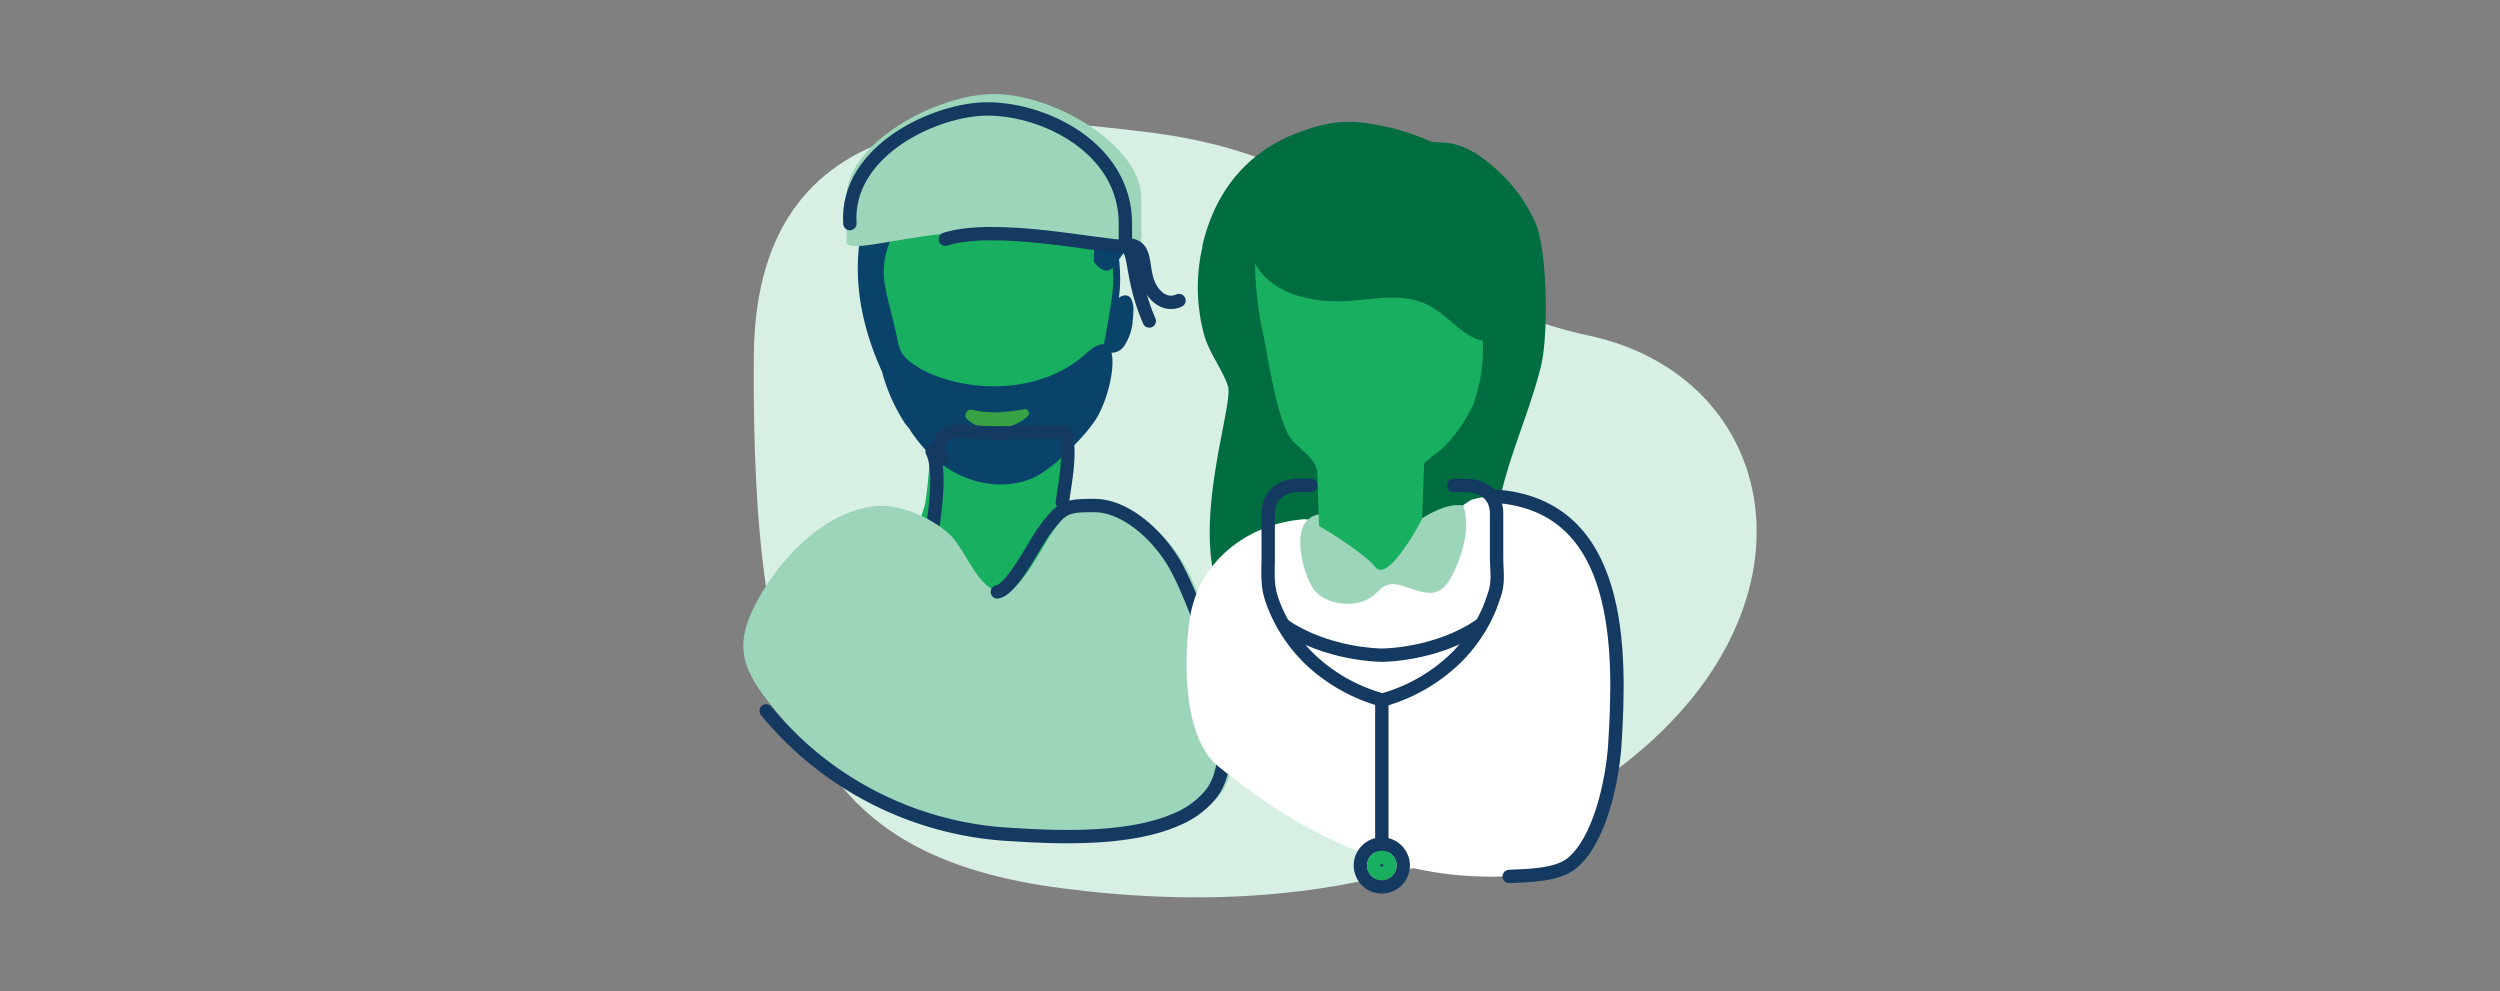
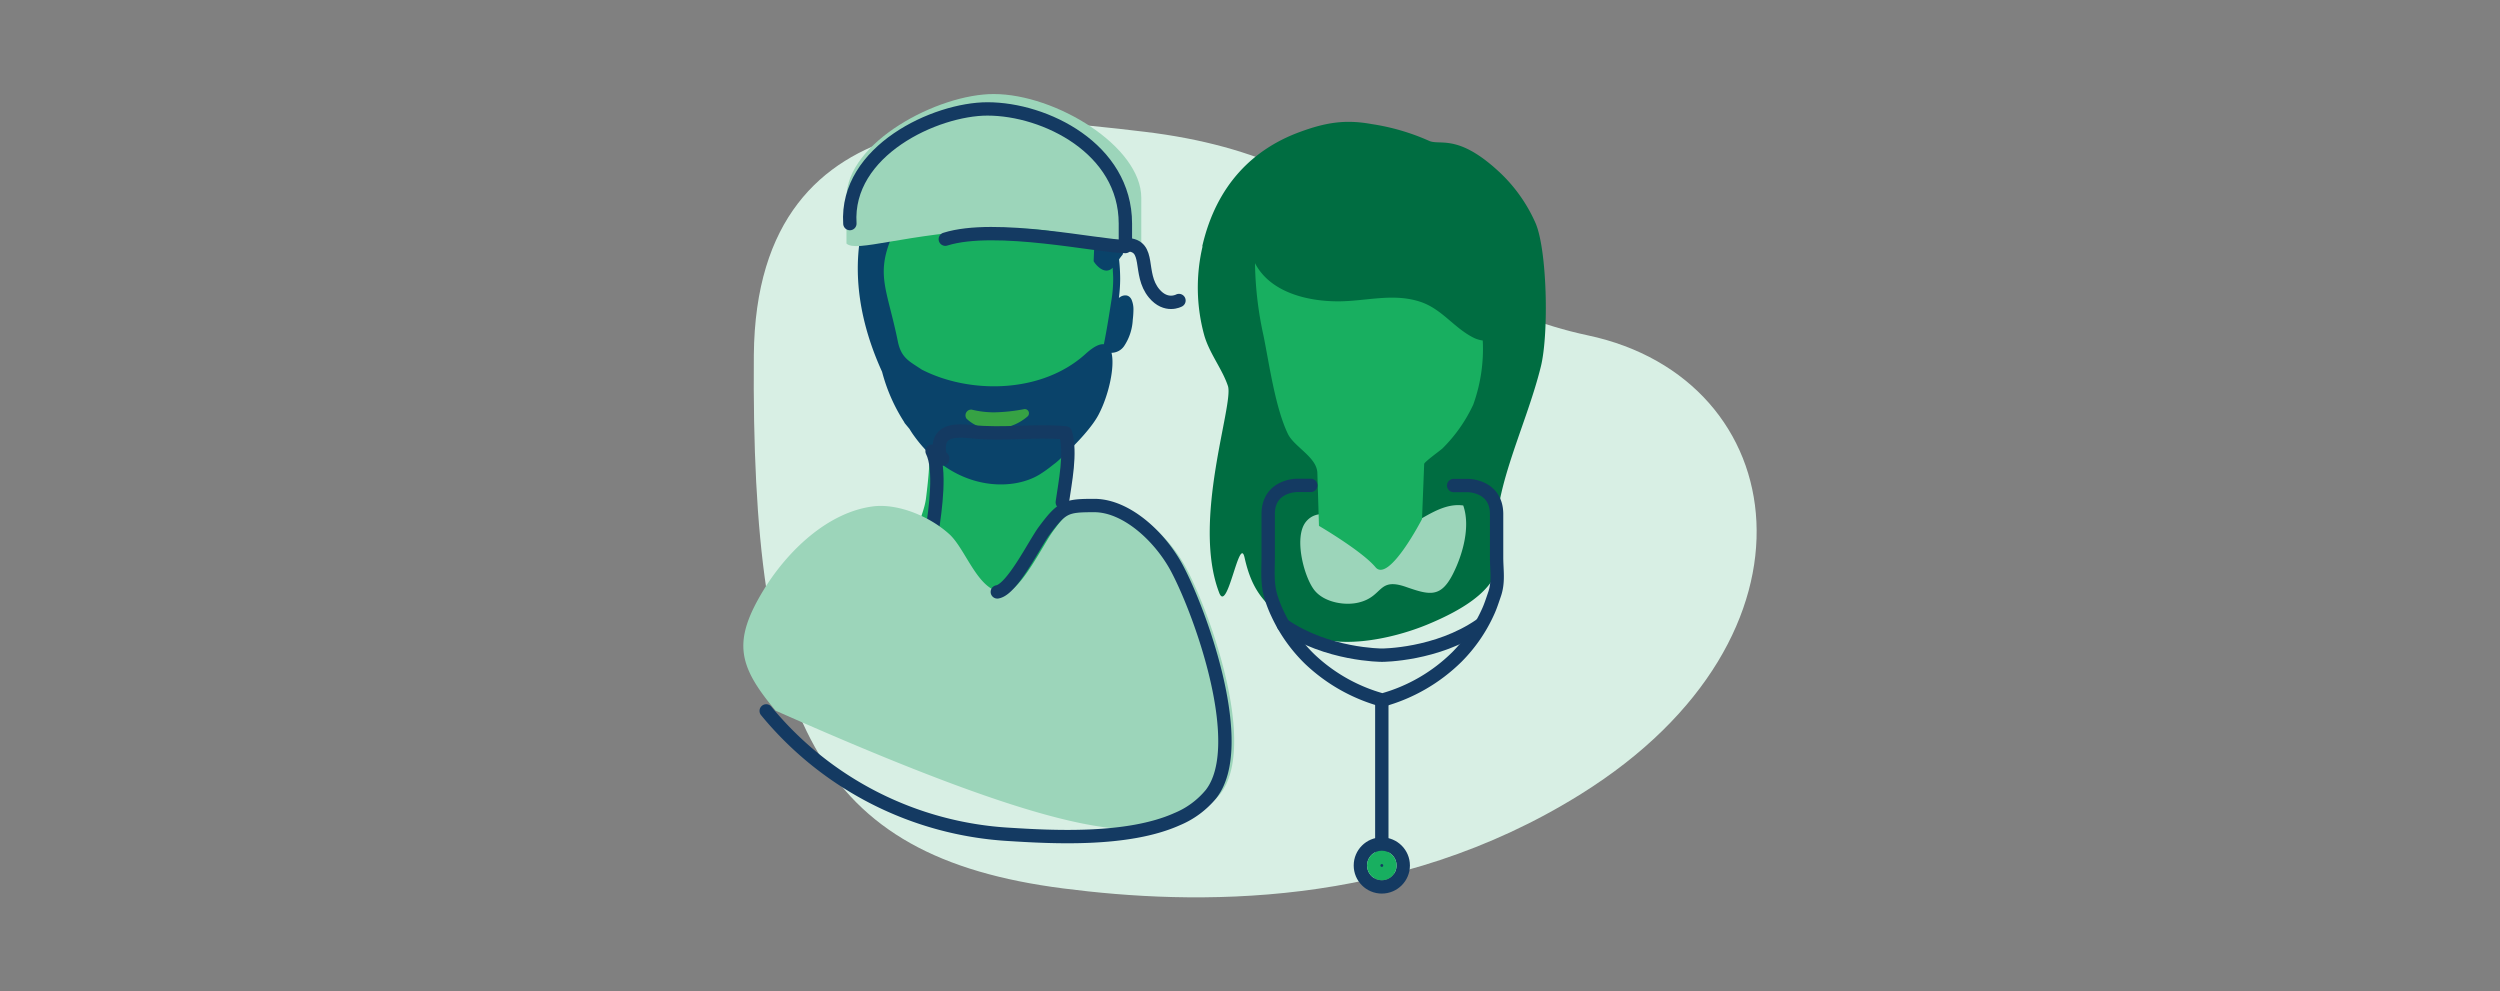
<svg xmlns="http://www.w3.org/2000/svg" width="580" height="230" viewBox="0 0 580 230">
  <rect x="0" y="0" width="580" height="230" fill="#808080" stroke="none" />
  <defs>
    <style>.cls-1{fill:#d8efe4;}.cls-2{fill:#18af60;}.cls-3{fill:#0a436a;}.cls-4{fill:#36a244;}.cls-10,.cls-11,.cls-5,.cls-9{fill:none;}.cls-5{stroke:#143a62;}.cls-10,.cls-5,.cls-9{stroke-linecap:round;stroke-linejoin:round;}.cls-10,.cls-5{stroke-width:3.1px;}.cls-6{fill:#9cd5ba;}.cls-7{fill:#006d41;}.cls-8{fill:#fff;}.cls-9{stroke:#0a436a;stroke-width:1.66px;}.cls-10{stroke:#18af60;}</style>
  </defs>
  <g id="Layer_2" data-name="Layer 2">
    <g id="Layer_1-2" data-name="Layer 1">
      <path class="cls-1" d="M265.33,30.55c-29.43-3.49-89.91-11.22-90.44,51.87-.68,85,14.63,116.34,71.74,123.69,30.27,3.91,77.14,5,120.19-21.92,58.64-36.61,49.3-96.29,1.54-106.39-44.38-9.49-47.21-40.61-103-47.25" />
      <path class="cls-2" d="M256.86,51.32a56.81,56.81,0,0,1,1.59,18.32c-.09,1.08,3.57-.34,3.57.77,0,11.36-6.16,9.42-8.82,17.88a29.45,29.45,0,0,1-5.32,9.31c-1.93,2.49-1.72,15.24-1.46,18.59.54,7.32,6.94,6.74,8.64,12.18,1.33,4.11-12.45,21-16.7,21.83-5.07,1-25-14-26.6-17.81-2.18-5.15,2.47-11.7,3.08-16.85.39-3.15,1.75-13.93-.18-16.39C208,90.8,202,77,201.62,69.28c-.45-9.89-1.69-24.61,12.66-30.23s38.87-3.88,42.56,12.32" />
      <path class="cls-3" d="M262.51,69.5a1.88,1.88,0,0,0-.59-.72,1.42,1.42,0,0,0-.85-.25,2.08,2.08,0,0,0-1.13.34l-.36.24a35,35,0,0,0,.3-4.45,41.57,41.57,0,0,0-.26-4.47,10,10,0,0,1,.83-1.11C262.88,50,256,34.9,244.79,30.77c-19.6-7.26-34.5,4.55-39.54,9.61,0,0-13.63,17.29-.61,45.87A40.5,40.5,0,0,0,209.82,98v.08L211,99.51c.37.62.75,1.19,1.12,1.69,9.12,12.61,22.44,12.93,29.05,8.89a29.68,29.68,0,0,0,3-2.14c.28-.22.56-.42.83-.64.55-.46,1.08-.94,1.58-1.45,3.43-3.14,7-7.08,8.35-9.78,2.3-4.41,3.75-11,2.94-14.23h0a3.59,3.59,0,0,0,2.93-1.57,12.09,12.09,0,0,0,2-6.08,21.16,21.16,0,0,0,.16-2.39A5.69,5.69,0,0,0,262.51,69.5ZM256.1,79.86c-1-.1-2.37.54-4.24,2.24-10.26,9.31-27,9.31-38,3.65-2.88-1.93-4.77-2.66-5.56-6.53-2.84-14-6.11-16.25,1.07-29.26,1.57-2.83,3.39-7,8.45-9.42,13.15-6.26,22,5.58,22,5.58s4.48,3,7-.42c2.22-2.88,8.22,1.08,7.31,8.53-.17,1.45-.33,3.86-.4,6.36.15.39,2.41,3.53,4.43,1.52,0,.84.1,1.68.1,2.53a31.58,31.58,0,0,1-.35,4.66C257.43,72.3,256.88,76,256.1,79.86Z" />
      <path class="cls-4" d="M230.18,95.66a22.43,22.43,0,0,1-4.76-.63A1.33,1.33,0,0,0,224,96.22a1.3,1.3,0,0,0,.23.9,8.35,8.35,0,0,0,6,2.35,11.84,11.84,0,0,0,8.18-2.87,1,1,0,0,0,.07-1.37,1,1,0,0,0-.82-.32,40.81,40.81,0,0,1-7.39.76" />
      <path class="cls-5" d="M241.47,140.13c-7.52,6.78-8.35,2.17-16.23-2.54-8.8-5.32-10.34-5.6-9-14.3.77-5.12,2.09-14.47,0-18.62,3.24,1.79,2.66,1.93,2,1.8-1.53-6.25,2.09-6.86,7.17-6.32,7.41.79,14.5-.4,21.79.27,1.33,4.71-.08,11.36-.75,16.12" />
-       <path class="cls-6" d="M275.25,190a20.06,20.06,0,0,0,7.86-5.83c8.63-11.06-2.17-41.54-7.87-52.3-3.87-7.31-11.71-14.63-19.23-14.63-6.51,0-7.47.28-11.62,5.87-2.27,3.06-7.39,13.6-10.85,14.17-6.28,1-9.23-9.58-13.22-13.28-4.51-4.15-11.87-7.22-17.69-6.53-10.64,1.33-20,10.45-25.47,19.4-7.3,12-5.9,17.61,2.78,28a78.7,78.7,0,0,0,56.21,28.64C246,194.19,263.71,195.22,275.25,190Z" />
+       <path class="cls-6" d="M275.25,190a20.06,20.06,0,0,0,7.86-5.83c8.63-11.06-2.17-41.54-7.87-52.3-3.87-7.31-11.71-14.63-19.23-14.63-6.51,0-7.47.28-11.62,5.87-2.27,3.06-7.39,13.6-10.85,14.17-6.28,1-9.23-9.58-13.22-13.28-4.51-4.15-11.87-7.22-17.69-6.53-10.64,1.33-20,10.45-25.47,19.4-7.3,12-5.9,17.61,2.78,28C246,194.19,263.71,195.22,275.25,190Z" />
      <path class="cls-5" d="M177.76,164.93A78.76,78.76,0,0,0,234,193.57c9.89.62,27.56,1.65,39.09-3.53a20.22,20.22,0,0,0,7.88-5.83c8.61-11.06-2.19-41.54-7.88-52.3-3.87-7.31-11.71-14.63-19.23-14.63-6.5,0-7.46.28-11.61,5.87-2.27,3.06-7.41,13.6-10.87,14.17" />
      <path class="cls-6" d="M264.78,56.56V45.92c0-12-19.95-24.1-34.19-24.1-12.93-.06-34.21,11.21-34.21,24V56.5c2.29,2.18,13.17-2.26,35.53-3.42,18-.93,28.79,6.53,32.87,3.42" />
      <path class="cls-5" d="M219.31,55.49c11.63-3.68,35.76,1.7,41.78,1.7V51.87c0-17.41-18.62-26.6-32-26.6-12,0-33,9.66-31.92,26.6" />
      <path class="cls-5" d="M261.44,56.76c5.75.18,2.49,6.71,6.31,11.3,2.78,3.34,5.77,1.66,5.77,1.66" />
-       <path class="cls-5" d="M261.09,57.19c2.58,1.05,1.1,7,5.54,17.29" />
      <path class="cls-7" d="M278.92,57.15c3.33-14.51,12.08-22.63,22.53-26.49,6.08-2.25,10.64-3,16.81-1.87a51.44,51.44,0,0,1,13.3,3.89c2.49,1.12,6.46-1.62,15.65,6.65a36.11,36.11,0,0,1,9.05,12.46c2.66,6.2,3.11,25.54,1.22,33.25-3.6,14.63-12.31,30.59-9.93,42.89,1.57,8.09-8.18,13.57-16.49,17-8,3.29-21.83,6.44-29.52,1.16s-10.94-8.41-12.8-16.73c-1.21-5.44-4,13.3-5.91,8.1-6.36-16.68,3.42-43.52,2.06-47.88-1.33-4-4.31-7.58-5.52-11.85A41.81,41.81,0,0,1,279,57.15" />
-       <path class="cls-8" d="M346.92,115.11a20.23,20.23,0,0,0-5.52.84,13.78,13.78,0,0,0-4.28,3.69c-2.15,2.78-6.24,6.47-13.66,14-2.42,2.47-4.84,2.13-6.09.13,0,0-9.52-13.75-15-13.3-13.11,1.11-24.21,9.85-26.29,22.76-1.5,9.31-1.71,27.93,6.57,34.58,19.95,16.14,41.34,26.74,67.5,25.47,4.25-.22,11.16-.23,14.63-3.14,6.5-5.43,9.31-19.19,9.87-27.28,1.4-21.84,2-55.75-27.76-57.81" />
-       <path class="cls-5" d="M350.13,203.34c4.25-.21,11.16-.22,14.63-3.13,6.5-5.43,9.31-19.2,9.87-27.28,1.4-21.84,2-55.75-27.76-57.82" />
      <path class="cls-6" d="M302.5,121.78a4.76,4.76,0,0,1,.63-.91c4.32-4.79,12.52,2.66,17.29,2.85,6.65.28,12.19-7.4,19.05-6.45,1.71,4.89-.1,11.3-2.31,15.73-2.85,5.72-5.43,5.1-10.93,3.18-6.65-2.33-5.23,2.2-11,3.6-3.19.79-8,0-10.27-2.83S300.39,125.74,302.5,121.78Z" />
      <path class="cls-9" d="M310.23,110.37a15.52,15.52,0,0,0,7.61,2.32c3.79,0,7.16-2.28,10.78-3.37" />
      <path class="cls-2" d="M341.83,78.33c-4.7-2.38-7.4-6.83-12.65-8.42-6.21-1.92-12.41,0-18.75,0-7.22,0-15.78-2.12-19.27-8.85a83.07,83.07,0,0,0,2,16.93c1.33,6.65,2.74,16.68,5.64,22.69,1.45,3,6.73,5.39,6.83,9.06L306,122s10,5.85,13.11,9.59,10.8-11.17,10.8-11.17l.5-12.78c0-.46,3.85-3.2,4.26-3.62a35.14,35.14,0,0,0,7.13-10.16A38.12,38.12,0,0,0,344,79,7,7,0,0,1,341.83,78.33Z" />
      <path class="cls-5" d="M337.25,112.64h3.31s6.65,0,6.65,6.65v10c0,3.08.54,5.78-.53,8.74-.46,1.33-.88,2.66-1.45,3.89A35.55,35.55,0,0,1,338,152.42a39.6,39.6,0,0,1-17.29,10,39.74,39.74,0,0,1-16.8-9.46,35.62,35.62,0,0,1-7.55-10.64,28.35,28.35,0,0,1-1.54-4c-.88-3-.6-5.88-.6-9V119.26c0-6.65,6.65-6.65,6.65-6.65h3.23" />
      <path class="cls-5" d="M343.46,145c-10.13,7-22.78,7-22.78,7h-.13s-12.66,0-22.8-7" />
      <path class="cls-5" d="M320.68,163.13c-.08,0-.12,0-.1.1v37.52" />
      <circle class="cls-5" cx="320.58" cy="200.79" r="4.97" />
      <circle class="cls-10" cx="320.58" cy="200.79" r="1.88" />
      <rect class="cls-11" width="580" height="230" />
    </g>
  </g>
</svg>